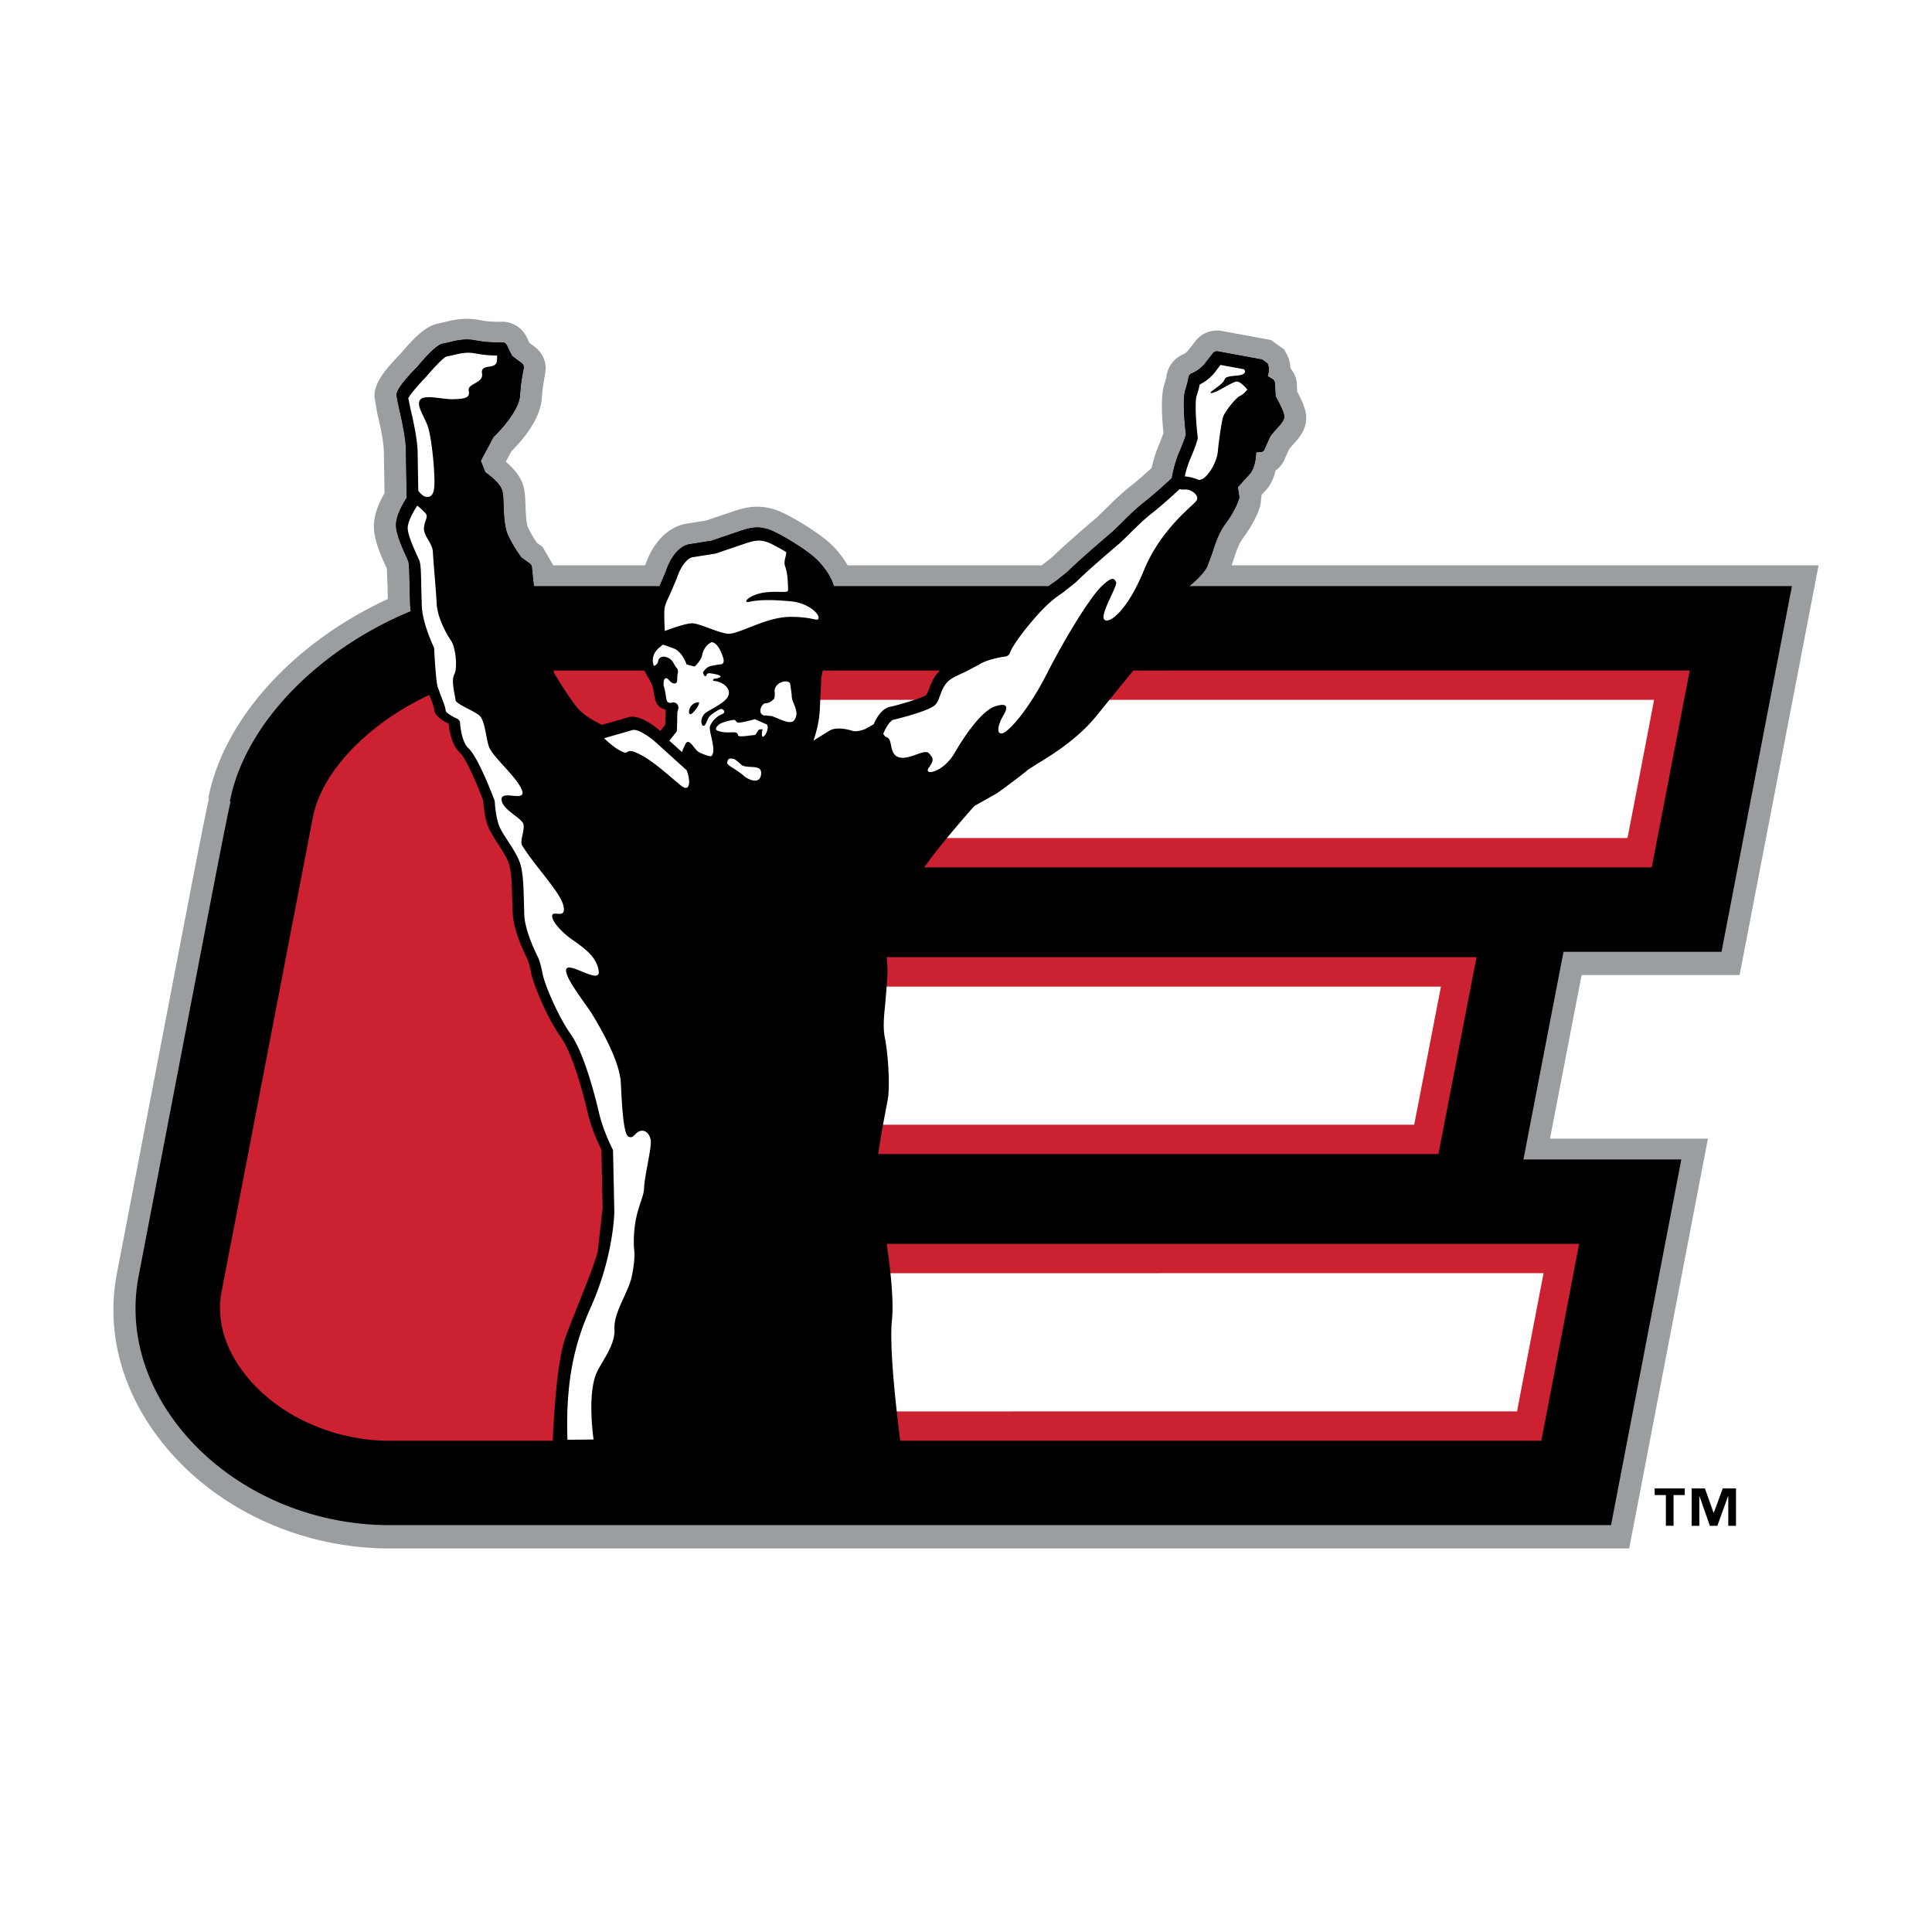
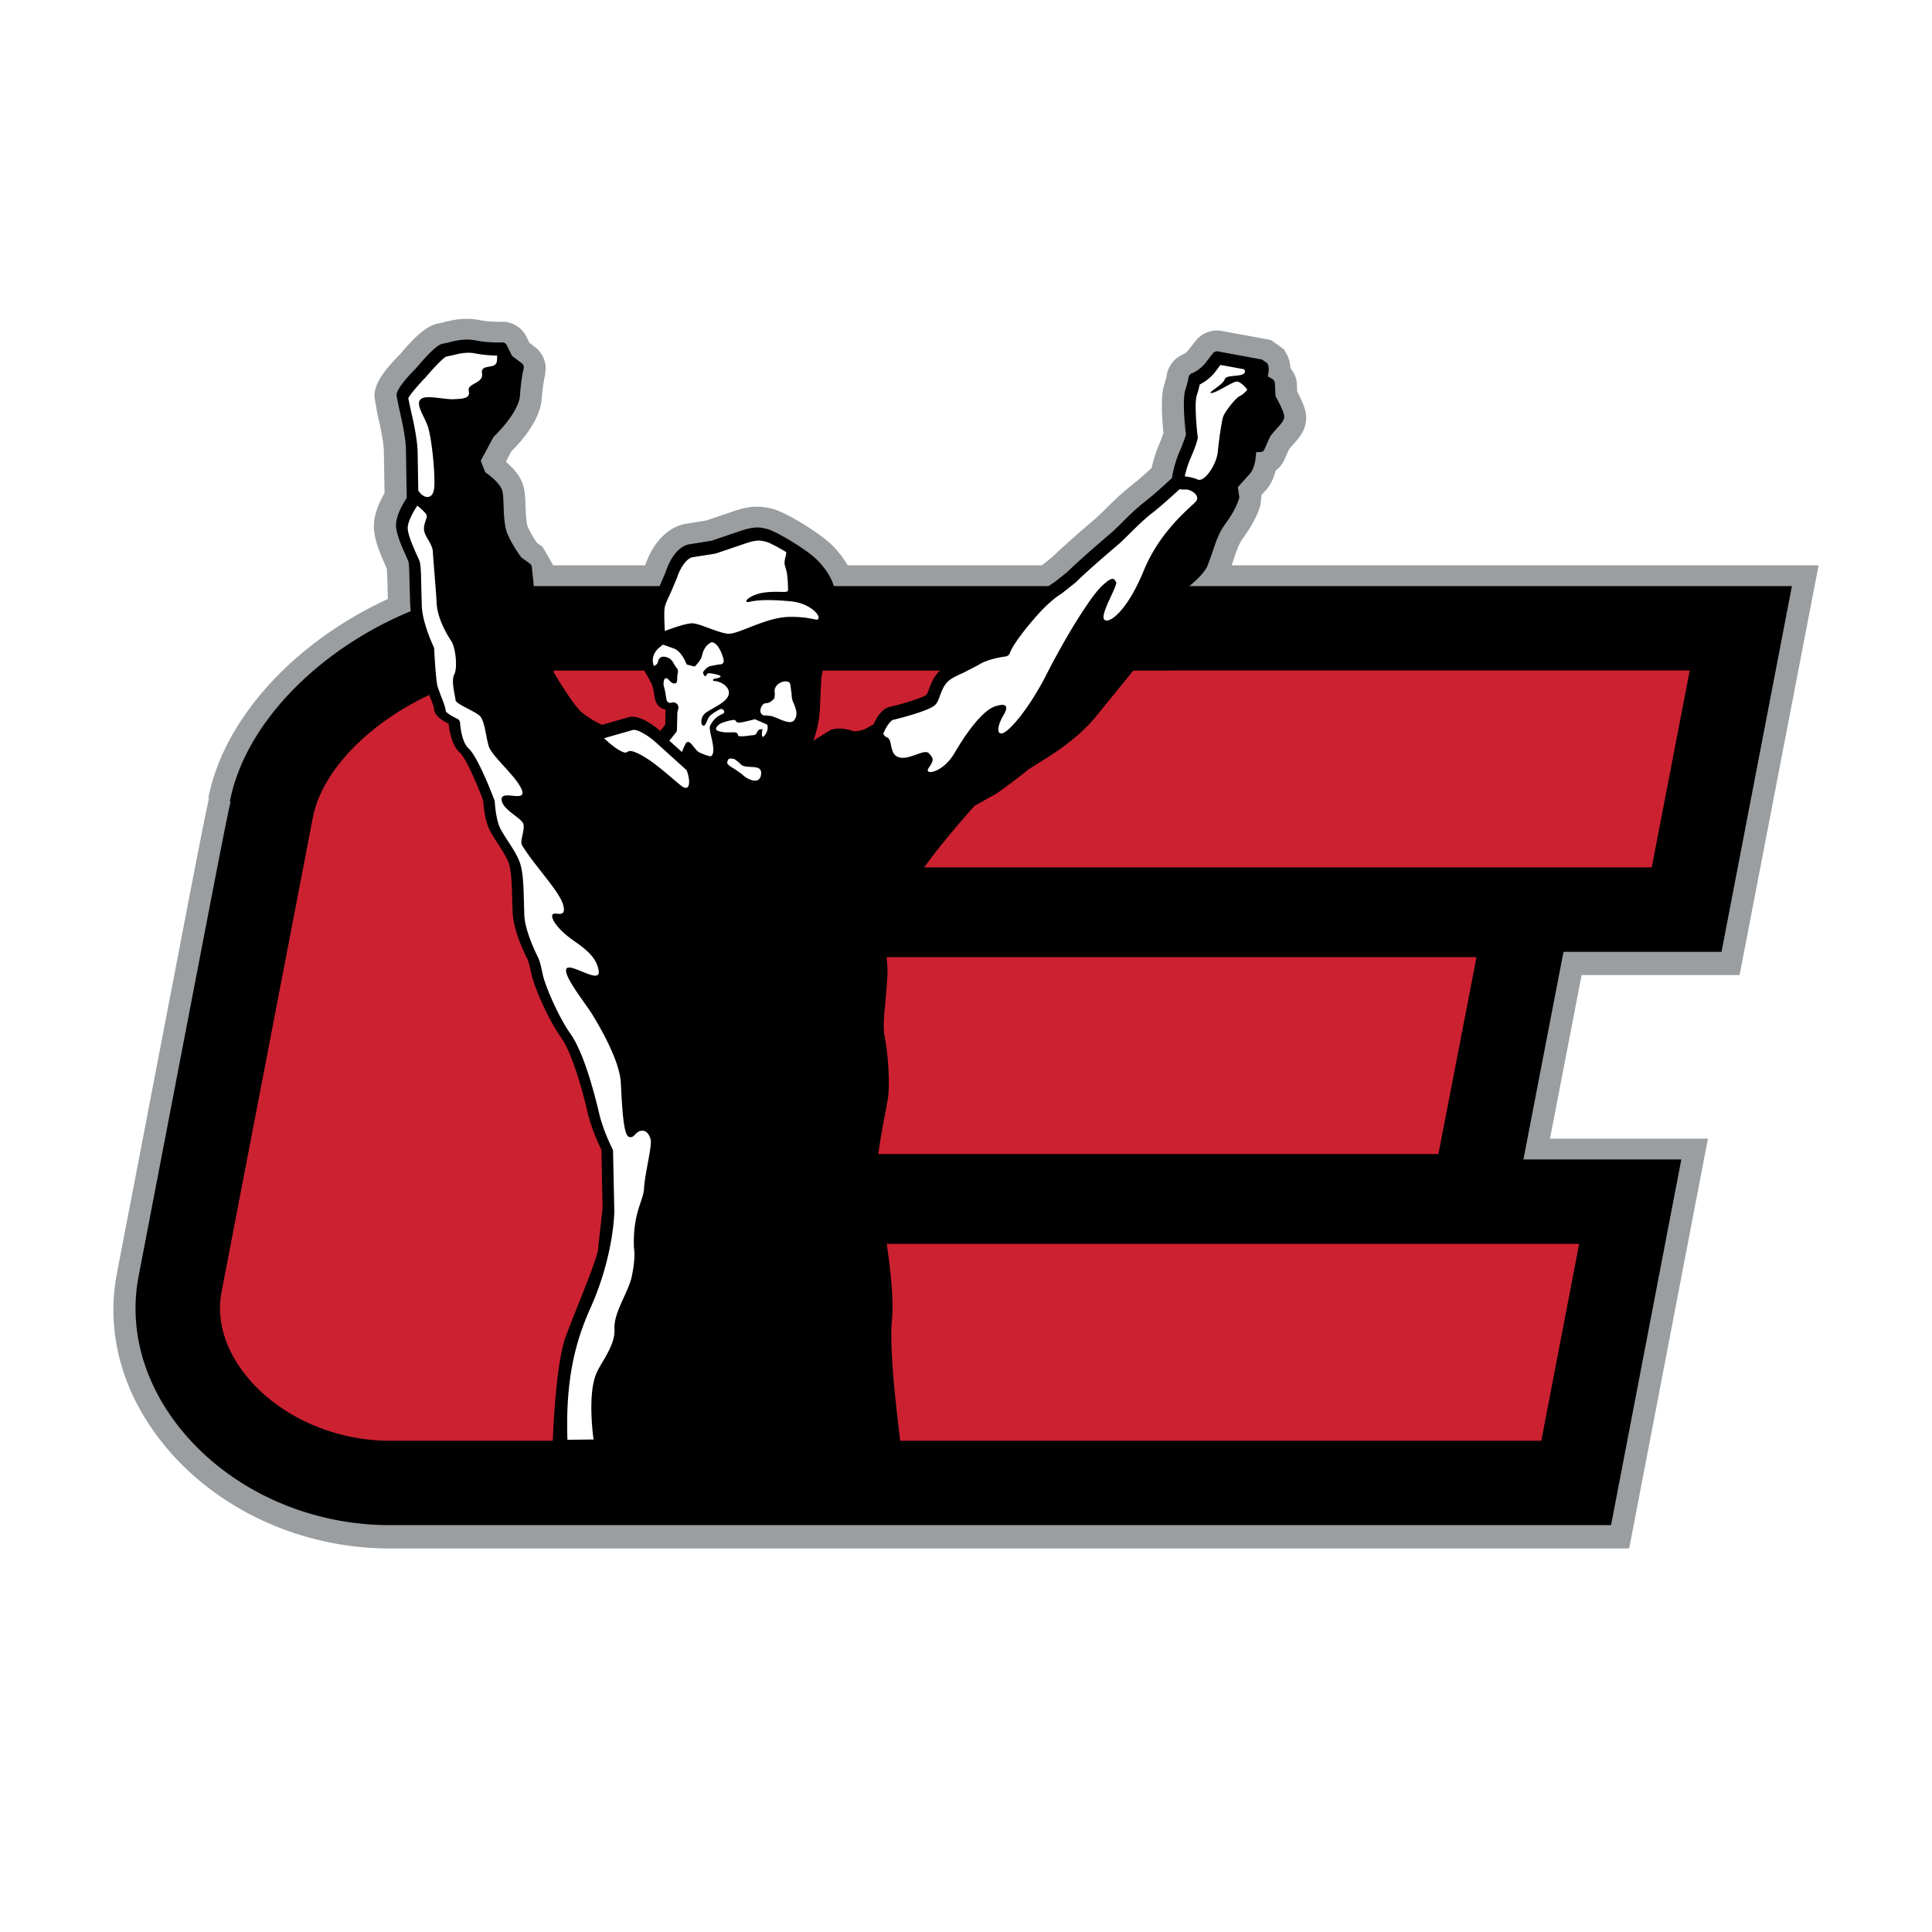
<svg xmlns="http://www.w3.org/2000/svg" width="2500" height="2500" viewBox="0 0 192.756 192.756">
  <g fill-rule="evenodd" clip-rule="evenodd">
    <path fill="#fff" d="M0 0h192.756v192.756H0V0z" />
    <path d="M45.381 56.436l-.064.164h-.01c.038-.072.063-.132.074-.164z" fill="#9b9ea0" />
    <path d="M21.486 77.633v-.018s-.007.046 0 .018z" />
    <path d="M66.397 60.913c.046-.351.327-.955.613-1.544l.636-1.509c.358-1.09 1.005-1.952 1.548-2.062l2.279-.363c.021-.014.05-.014.084-.017l2.677-.916c1.293-.458 1.698-.43 2.365-.246.334.092 1.132.508 1.98 1.026.022.43-.287.898-.096 1.438.302.849.263 1.885.288 2.3.021.433-.604.12-2.222.284-1.626.167-2.521 1.157-1.591.934.944-.21 2.396-.199 4.118-.018 1.733.174 2.809 1.225 2.751 1.657-.063.434-.521-.142-2.925-.113-2.403.036-5.154 1.797-6.184 1.676-1.037-.114-2.712-.978-3.483-1.034-.653-.046-2.293.576-2.808.774-.033-.82-.066-1.849-.03-2.267zM42.538 37.741c.77-.908 1.735-1.928 2.02-2.037l-.063.018.721-.142c.571-.153 1.371-.362 2.236-.195.841.178 1.651.22 2.198.227 0 .142 0 .32-.018.547-.084.898-1.668.206-1.483 1.239.169 1.015-1.499.965-1.336 1.736.167.76-.479.792-1.504.841-1.034.057-2.855-.511-3.352.042-.479.522.487 1.779.788 2.784.306 1.008.547 3.194.597 4.483.074 1.285.125 2.438-.642 2.478-.373.011-.699-.298-.945-.632l-.056-4.001c-.072-1.42-.472-3.114-.728-4.239 0 0-.192-.919-.217-.997.108-.313.998-1.352 1.784-2.152zM123.998 39.647c-.418.192-1.551 1.626-1.699 2.148-.146.518-.406 2.247-.512 3.465-.113 1.203-1.318 3.056-2.01 2.747-.438-.181-.963-.273-1.303-.309.105-.5.299-1.188.582-1.832.582-1.324.697-1.875.721-1.935 0-.031.008-.068.008-.099 0-.025 0-.043-.008-.064-.096-.813-.205-2.055-.205-3 0-.5.031-.918.098-1.157.174-.536.264-.869.299-1.111a4.256 4.256 0 0 0 1.555-1.271s.33-.419.537-.692c.273.058 1.377.263 2.338.44.115.135.16.287 0 .419-.41.369-1.789.093-1.938.607-.148.529-1.824 1.384-1.312 1.356.518-.029 2.09-1.129 2.523-1.15.422-.019 1.064.809 1.064.809s-.314.445-.738.629zM73.918 72.333c.341-.014 1.492-.316 1.541-.327 0 .011 1.211.539 1.211.539.046.082.06.186.06.285 0 .333-.198.716-.361.879-.054.046-.118.071-.143.05-.052-.028-.071-.142-.071-.255 0-.178.04-.391.063-.49-.014-.032-.372.039-.372.039l-.188.251c-.057.135-.117.277-.298.285l-.391.042c-.409.061-1.033.149-1.183.021-.053-.358-.337-.349-.728-.327-.337.011-.788.011-1.292-.145-.12-.043-.199-.114-.21-.192-.017-.127.125-.323.388-.504.274-.188 1.417-.485 1.512-.386l.117.124c.069.092.112.132.345.111zM76.134 71.499c-.146-.135-.171-.359-.081-.625.091-.259.279-.455.433-.465.358-.022.504-.097.834-.391.192-.167.093-.813.093-.849.024-.535.532-.897 1.004-.939.235-.025.504.023.554.233l.16 1.005c.004.277.011.532.171.877.284.656.482 1.246.082 1.768-.285.387-1.008.089-1.647-.188l-.569-.228-.646-.06c-.139.02-.207.02-.388-.138z" fill="#fff" />
    <path d="M68.971 71.509c-.277-.075-.107-1.122.798-1.197.391-.039-.533 1.257-.798 1.197z" />
    <path d="M173.559 97.284l7.883-40.88h-58.564l.139-.387.018-.05c.234-.742.531-1.668.973-2.265 1.291-1.757 1.676-3.007 1.754-3.348 0-.039.07-.632.07-.632l.033-.298c-.006 0-.012-.019-.012-.028.201-.228.441-.48.441-.48.465-.514.779-1.188.984-1.98.367-.27.672-.625.867-1.069 0 0 .361-.823.477-1.05.049-.072.357-.43.357-.43.6-.653 1.338-1.466 1.338-2.709v-.145c-.031-.532-.227-1.201-.896-2.474-.021-.376-.033-.817-.033-.817-.039-.579-.297-1.079-.645-1.512-.029-.536-.156-1.038-.404-1.463l-.232-.409-1.312-.939-4.889-.899a2.702 2.702 0 0 0-2.635 1.011l-.725.92c-.205.263-.436.373-.436.373s.021-.015.049-.021a2.754 2.754 0 0 0-1.789 2.418l.008-.086.018-.07-.225.763c-.176.54-.25 1.239-.25 2.18 0 .959.084 1.975.158 2.709-.135.358-.393 1.029-.393 1.029a12.57 12.57 0 0 0-.785 2.442c-.561.515-1.424 1.289-2.119 1.825-.93.728-1.896 1.686-2.6 2.389.016-.017-.596.568-.73.704-.664.557-3.143 2.68-4.432 3.943-.135.114-.969.771-1.043.824-.014.003-.029.021-.043.032H84.573a9.594 9.594 0 0 0-1.799-2.24c-1.211-1.094-4.25-2.989-5.599-3.369-1.434-.397-2.517-.323-4.306.319 0 0 .058-.003.065-.01-.26.082-.657.209-1.399.461 0 0-.806.276-1.062.362-.312.053-2.091.334-2.091.334-1.732.333-3.174 1.811-3.944 3.955-.018.039-.067.145-.074.188h-9.163c-.152-.26-1.067-1.847-1.067-1.847-.004 0-.307-.213-.551-.386a9.712 9.712 0 0 1-.93-1.619c-.157-.38-.207-1.608-.225-2.14-.028-.792-.049-1.41-.228-1.996-.24-.795-.826-1.576-1.729-2.347.089-.177.413-.788.55-1.047 1.2-1.188 2.912-3.248 3.039-5.322.079-1.267.32-2.3.32-2.307l.067-.618c0-.844-.405-1.646-1.08-2.157 0 0-.288-.225-.546-.416l-.284-.585a2.705 2.705 0 0 0-2.563-1.516c-.007 0-1.086.039-2.098-.163-1.552-.312-2.89.025-3.622.22l-.451.1c-1.1.188-2.161 1.037-3.827 3.017-1.906 1.938-2.619 3.102-2.619 4.274 0 .049.284 1.7.284 1.7.252 1.065.604 2.573.653 3.696 0 .16.058 3.319.071 4.263-.554.937-1.062 2.115-1.062 3.309v.198c.071 1.21.607 2.502 1.21 3.834-.004-.01.04.085.082.192.007.203.068 1.657.068 1.657 0 .012.014.767.032 1.364-9.397 4.334-16.38 11.981-17.92 19.89l.081-.035c-.543 2.421-1.658 8.226-4.637 23.738l-4.55 23.657a19.541 19.541 0 0 0-.355 3.656c0 4.753 1.743 9.404 5.031 13.457 5.165 6.369 13.43 10.242 22.116 10.363l124.084-.003 7.857-40.882h-15.76c.697-3.604 2.664-13.76 3.154-16.32h15.763zM64.434 56.23c-.024.063-.046.113-.071.174.028-.067.053-.135.071-.174z" fill="#9b9ea0" />
-     <path d="M128.127 41.52c-.021-.413-.535-1.392-.869-2-.004-.191-.061-1.295-.061-1.295a.543.543 0 0 0-.256-.409s-.23-.146-.459-.276c.051-.202.1-.441.1-.678 0-.224-.035-.433-.141-.621l-.525-.369-4.406-.813a.515.515 0 0 0-.496.185l-.721.931c-.611.795-1.371 1.064-1.371 1.064a.56.56 0 0 0-.352.483c0 .01-.021.272-.299 1.146-.113.355-.156.913-.156 1.505 0 1.225.164 2.609.207 2.979-.035.153-.191.646-.617 1.658-.506 1.136-.719 2.286-.785 2.69-.4.374-1.768 1.638-2.783 2.425-.82.635-1.736 1.547-2.396 2.215l-.82.778c-.564.476-3.23 2.754-4.455 3.968l-1.16.92c-.729.49-1.551 1.043-3.057 2.772-1.648 1.927-2.266 2.971-2.488 3.464-.594.093-1.975.358-2.833.951l-1.342.696c-.735.323-1.491.663-1.999 1.207-.486.546-.717 1.157-.897 1.651-.093.241-.188.493-.273.588-.327.277-2.694.99-3.639 1.189-.874.184-1.423 1.292-1.622 1.747-.213.109-.849.472-.849.472-.223.096-.894.291-1.243.178-.606-.203-1.771-.426-2.402.039 0 0-.867.532-1.506.934.284-.809.6-1.97.646-3.27l.139-3.003.454-2.279c.294-.053 1.09.092 1.591.188 1.193.231 2.321.451 2.535-.394a1.95 1.95 0 0 0 .052-.401c0-1.543-2.293-2.701-3.444-3.283l-.113-.068c.024-.302.096-.895.096-.895l.135-1.612c-.042-.884-.859-2.229-1.938-3.216-1.141-1.025-3.859-2.63-4.712-2.868-.88-.249-1.49-.262-2.984.266 0 0-2.421.82-2.603.887l-2.265.362c-1.136.217-1.945 1.562-2.326 2.745l-.593 1.388c-.326.686-.627 1.332-.688 1.857-.025.18-.029.461-.029.763 0 .809.053 1.835.09 2.293-.058.049-.097.086-.107.093-.185.128-1.041.767-1.118 1.931-.004.074-.011.149-.011.216 0 .799.327 1.356.653 1.896l.341.625c.195.404.256.805.312 1.164.05.365.114.713.306.987.237.344.539.469.837.532a62.367 62.367 0 0 0-.039 1.505c-.11.143-.298.373-.493.632-.511-.44-1.996-1.632-3.106-1.395 0 0-2.066.597-2.719.778-.369-.178-1.619-.792-2.318-1.552-.784-.855-2.212-3.213-2.471-3.636-.019-.195-.508-3.805-.508-3.805a.64.64 0 0 0-.088-.231s-1.232-1.71-1.498-2.083c.098-.259.202-.682.202-1.268 0-.078 0-.163-.004-.244l-.312-2.937c-.011-.152-.093-.256-.213-.348 0 0-.71-.515-.827-.593-.103-.145-.869-1.157-1.374-2.325-.33-.764-.376-2.01-.404-2.93-.025-.627-.04-1.128-.142-1.437-.217-.738-1.282-1.531-1.683-1.814l-.451-1.147c.186-.344 1.208-2.243 1.268-2.368.412-.386 2.545-2.538 2.648-4.16.089-1.48.362-2.655.362-2.674a.405.405 0 0 0 .019-.113.518.518 0 0 0-.207-.416s-.805-.6-.965-.728c-.093-.181-.525-1.059-.525-1.059a.489.489 0 0 0-.48-.287c-.014 0-1.323.061-2.623-.199-1.09-.216-2.052.033-2.687.199l-.501.11c-.185.014-.742.042-2.662 2.354-1.933 1.949-2.049 2.566-2.049 2.797v.042l.244 1.222c.249 1.079.629 2.719.692 4.039 0 0 .067 4.245.083 4.952-.264.387-1.069 1.676-1.069 2.708v.089c.039.827.525 1.956 1.022 3.043l.202.479c.089.242.11 1.346.128 2.24l.056 2.041c.082 1.79 1.037 3.881 1.236 4.317.025.571.182 3.267.384 3.937l.348.955c.173.441.415 1.041.428 1.286.033.621.82 1.128 1.449 1.437.063.625.273 2.126 1.137 2.904.578.522 1.71 3.153 2.303 4.747.025.248.111 1.622.498 2.612.206.511.575 1.101.98 1.715.433.667.874 1.359 1.076 1.931.273.806.305 2.187.34 3.529l.05 1.437c.099 1.978 1.416 4.488 1.473 4.601 0 .004.167.335.369 1.375.23 1.203 1.604 4.49 2.949 6.39 1.257 1.775 2.301 5.879 2.691 7.555.388 1.664 1.162 3.283 1.375 3.713 0 .228.117 5.86.117 5.86-.011 0-.477 4.235-.477 4.235v.026c-.528 1.973-2.062 5.448-3.198 8.497-1.143 3.05-1.349 11.822-1.349 11.911.025.028 34.914.01 34.914.01 0-.099-1.406-9.976-1.022-13.582.387-3.621-1.289-12.535-1.548-12.475v-.554c0-.948.01-1.789.057-2.318.114-1.579.571-3.979.874-5.58l.206-1.097c.068-.391.096-.962.096-1.619 0-1.435-.153-3.273-.387-4.462a6.347 6.347 0 0 1-.117-1.304c0-.667.071-1.356.139-2.026l.131-1.559.056-.82c.018-.283.05-.544.05-.908 0-.664-.082-1.676-.387-3.866-.017-.156-.063-.309-.089-.458.051-.049.125-.039.153-.1.568-1.033 1.459-2.595 1.676-2.847l.649-.881 2.389-3.265c1.889-2.458 4.015-4.829 4.28-5.13.168-.092 2.213-1.245 2.213-1.245.652-.444 2.523-1.836 3.141-2.375l.92-.586c1.377-.837 3.955-2.417 5.814-4.675 0 0 3.752-4.615 4.168-5.115.377-.188 1.367-.802 2.783-2.819 1.488-2.12 2.084-4.349 2.24-4.991.383-.299 1.498-1.204 1.949-2.081l.496-1.345c.285-.897.643-2.02 1.307-2.903 1.129-1.533 1.367-2.525 1.377-2.567.014-.035.014-.074.014-.109 0-.028 0-.053-.01-.085 0 0-.088-.597-.135-.905.246-.277 1.168-1.293 1.168-1.293.521-.571.635-1.579.656-2.193.207-.007.412-.021.412-.021.186-.01.338-.067.412-.249l.512-1.153c.074-.217.443-.615.703-.913.443-.486.77-.841.77-1.236-.002-.006-.002-.016-.002-.029zM21.525 77.363l.003-.011c0 .001-.017.043-.003.011z" />
    <path d="M164.795 86.542l3.791-19.649-115.569.008c-9.564 0-20.371 7.259-21.808 14.665-.007 0-9.105 47.328-9.105 47.328-.543 2.776.337 5.769 2.495 8.41 3.153 3.905 8.531 6.365 14.012 6.439h115.168l3.773-19.645H71.164l1.668-8.957h70.679l3.803-19.649H76.659l1.799-8.95h86.337z" fill="#fff" />
    <path d="M171.756 94.963l7.025-36.49H53.017c-13.547 0-27.893 10.231-30.083 21.478 0 0 .068.014.071.021-.54 2.386-1.65 8.215-4.626 23.668l-4.547 23.668a17.061 17.061 0 0 0-.31 3.24c0 4.239 1.57 8.414 4.533 12.07 4.768 5.871 12.404 9.436 20.441 9.542h122.239l7.012-36.482h-15.754c.383-1.991 3.701-19.184 4-20.714l15.763-.001z" />
    <path d="M164.795 86.542l3.791-19.649-115.569.008c-9.564 0-20.371 7.259-21.808 14.665-.007 0-9.105 47.328-9.105 47.328-.543 2.776.337 5.769 2.495 8.41 3.153 3.905 8.531 6.365 14.012 6.439h115.168l3.773-19.645H71.164l1.668-8.957h70.679l3.803-19.649H76.659l1.799-8.95h86.337z" fill="#cc2131" />
-     <path d="M73.607 69.826c-8.762 0-16.895 70.993-1.495 70.993 29.468 0 69.231-.005 79.243-.005.561-2.939 1.873-9.766 2.648-13.791l-86.372.008 2.754-14.815h70.711c.568-2.928 1.889-9.766 2.67-13.784H73.079l2.982-14.821h86.314a4904.59 4904.59 0 0 0 2.654-13.787c-4.787-.001-60.406-.001-91.422.002z" fill="#fff" />
    <path d="M128.127 41.52c-.021-.413-.535-1.392-.869-2-.004-.191-.061-1.295-.061-1.295a.543.543 0 0 0-.256-.409s-.23-.146-.459-.276c.051-.202.1-.441.1-.678 0-.224-.035-.433-.141-.621l-.525-.369-4.406-.813a.515.515 0 0 0-.496.185l-.721.931c-.611.795-1.371 1.064-1.371 1.064a.56.56 0 0 0-.352.483c0 .01-.021.272-.299 1.146-.113.355-.156.913-.156 1.505 0 1.225.164 2.609.207 2.979-.035.153-.191.646-.617 1.658-.506 1.136-.719 2.286-.785 2.69-.4.374-1.768 1.638-2.783 2.425-.82.635-1.736 1.547-2.396 2.215l-.82.778c-.564.476-3.23 2.754-4.455 3.968l-1.16.92c-.729.49-1.551 1.043-3.057 2.772-1.648 1.927-2.266 2.971-2.488 3.464-.594.093-1.975.358-2.833.951l-1.342.696c-.735.323-1.491.663-1.999 1.207-.486.546-.717 1.157-.897 1.651-.093.241-.188.493-.273.588-.327.277-2.694.99-3.639 1.189-.874.184-1.423 1.292-1.622 1.747-.213.109-.849.472-.849.472-.223.096-.894.291-1.243.178-.606-.203-1.771-.426-2.402.039 0 0-.867.532-1.506.934.284-.809.6-1.97.646-3.27l.139-3.003.454-2.279c.294-.053 1.09.092 1.591.188 1.193.231 2.321.451 2.535-.394a1.95 1.95 0 0 0 .052-.401c0-1.543-2.293-2.701-3.444-3.283l-.113-.068c.024-.302.096-.895.096-.895l.135-1.612c-.042-.884-.859-2.229-1.938-3.216-1.141-1.025-3.859-2.63-4.712-2.868-.88-.249-1.49-.262-2.984.266 0 0-2.421.82-2.603.887l-2.265.362c-1.136.217-1.945 1.562-2.326 2.745l-.593 1.388c-.326.686-.627 1.332-.688 1.857-.025.18-.029.461-.029.763 0 .809.053 1.835.09 2.293-.058.049-.097.086-.107.093-.185.128-1.041.767-1.118 1.931-.004.074-.011.149-.011.216 0 .799.327 1.356.653 1.896l.341.625c.195.404.256.805.312 1.164.05.365.114.713.306.987.237.344.539.469.837.532a62.367 62.367 0 0 0-.039 1.505c-.11.143-.298.373-.493.632-.511-.44-1.996-1.632-3.106-1.395 0 0-2.066.597-2.719.778-.369-.178-1.619-.792-2.318-1.552-.784-.855-2.212-3.213-2.471-3.636-.019-.195-.508-3.805-.508-3.805a.64.64 0 0 0-.088-.231s-1.232-1.71-1.498-2.083c.098-.259.202-.682.202-1.268 0-.078 0-.163-.004-.244l-.312-2.937c-.011-.152-.093-.256-.213-.348 0 0-.71-.515-.827-.593-.103-.145-.869-1.157-1.374-2.325-.33-.764-.376-2.01-.404-2.93-.025-.627-.04-1.128-.142-1.437-.217-.738-1.282-1.531-1.683-1.814l-.451-1.147c.186-.344 1.208-2.243 1.268-2.368.412-.386 2.545-2.538 2.648-4.16.089-1.48.362-2.655.362-2.674a.405.405 0 0 0 .019-.113.518.518 0 0 0-.207-.416s-.805-.6-.965-.728c-.093-.181-.525-1.059-.525-1.059a.489.489 0 0 0-.48-.287c-.014 0-1.323.061-2.623-.199-1.09-.216-2.052.033-2.687.199l-.501.11c-.185.014-.742.042-2.662 2.354-1.933 1.949-2.049 2.566-2.049 2.797v.042l.244 1.222c.249 1.079.629 2.719.692 4.039 0 0 .067 4.245.083 4.952-.264.387-1.069 1.676-1.069 2.708v.089c.039.827.525 1.956 1.022 3.043l.202.479c.089.242.11 1.346.128 2.24l.056 2.041c.082 1.79 1.037 3.881 1.236 4.317.025.571.182 3.267.384 3.937l.348.955c.173.441.415 1.041.428 1.286.033.621.82 1.128 1.449 1.437.063.625.273 2.126 1.137 2.904.578.522 1.71 3.153 2.303 4.747.025.248.111 1.622.498 2.612.206.511.575 1.101.98 1.715.433.667.874 1.359 1.076 1.931.273.806.305 2.187.34 3.529l.05 1.437c.099 1.978 1.416 4.488 1.473 4.601 0 .004.167.335.369 1.375.23 1.203 1.604 4.49 2.949 6.39 1.257 1.775 2.301 5.879 2.691 7.555.388 1.664 1.162 3.283 1.375 3.713 0 .228.117 5.86.117 5.86-.011 0-.477 4.235-.477 4.235v.026c-.528 1.973-2.062 5.448-3.198 8.497-1.143 3.05-1.349 11.822-1.349 11.911.025.028 34.914.01 34.914.01 0-.099-1.406-9.976-1.022-13.582.387-3.621-1.289-12.535-1.548-12.475v-.554c0-.948.01-1.789.057-2.318.114-1.579.571-3.979.874-5.58l.206-1.097c.068-.391.096-.962.096-1.619 0-1.435-.153-3.273-.387-4.462a6.347 6.347 0 0 1-.117-1.304c0-.667.071-1.356.139-2.026l.131-1.559.056-.82c.018-.283.05-.544.05-.908 0-.664-.082-1.676-.387-3.866-.017-.156-.063-.309-.089-.458.051-.049.125-.039.153-.1.568-1.033 1.459-2.595 1.676-2.847l.649-.881 2.389-3.265c1.889-2.458 4.015-4.829 4.28-5.13.168-.092 2.213-1.245 2.213-1.245.652-.444 2.523-1.836 3.141-2.375l.92-.586c1.377-.837 3.955-2.417 5.814-4.675 0 0 3.752-4.615 4.168-5.115.377-.188 1.367-.802 2.783-2.819 1.488-2.12 2.084-4.349 2.24-4.991.383-.299 1.498-1.204 1.949-2.081l.496-1.345c.285-.897.643-2.02 1.307-2.903 1.129-1.533 1.367-2.525 1.377-2.567.014-.035.014-.074.014-.109 0-.028 0-.053-.01-.085 0 0-.088-.597-.135-.905.246-.277 1.168-1.293 1.168-1.293.521-.571.635-1.579.656-2.193.207-.007.412-.021.412-.021.186-.01.338-.067.412-.249l.512-1.153c.074-.217.443-.615.703-.913.443-.486.77-.841.77-1.236-.002-.006-.002-.016-.002-.029z" />
    <path d="M66.304 60.703c.039-.359.319-.959.601-1.541l.635-1.502c.344-1.086.997-1.955 1.541-2.062l2.265-.359c.036-.01.071-.014.085-.021l2.673-.905c1.292-.465 1.697-.434 2.361-.252.33.095 1.125.511 1.978 1.022.014.43-.302.901-.103 1.441.294.838.263 1.868.287 2.293.018.43-.596.118-2.211.281-1.623.17-2.517 1.15-1.586.937.937-.219 2.389-.202 4.114-.035 1.714.171 2.79 1.235 2.727 1.658-.067.433-.522-.142-2.915-.111-2.396.037-5.126 1.793-6.159 1.68-1.038-.125-2.702-.987-3.476-1.037-.65-.035-2.279.572-2.793.763-.041-.806-.08-1.835-.024-2.25zM60.315 73.639l2.819-.809c.519-.111 1.711.691 2.354 1.288l3.021 2.73c.423 1.125.337 2.254-.567 1.529-1.2-.969-2.773-2.473-4.221-3.173-1.445-.696-.845.212-1.757-.262-.644-.316-1.325-.941-1.701-1.296.021 0 .031 0 .052-.007zM42.509 37.6c.76-.905 1.729-1.917 2.016-2.02l-.067.007.717-.146c.572-.146 1.374-.351 2.229-.182.838.167 1.652.209 2.195.221 0 .142-.004.326-.025.543-.085.898-1.654.21-1.484 1.229.185 1.015-1.483.973-1.324 1.732.164.763-.472.795-1.498.844-1.021.05-2.851-.5-3.329.037-.494.532.468 1.771.777 2.782.302 1.008.539 3.185.599 4.459.058 1.285.114 2.439-.653 2.474-.372.018-.692-.291-.929-.625-.028-1.522-.068-3.993-.068-3.993-.071-1.414-.458-3.104-.72-4.214 0 0-.186-.927-.21-1.001.109-.312.994-1.345 1.774-2.147zM63.028 127.371c-.345 1.607-1.821 3.563-1.722 5.253.089 1.694-1.438 3.377-1.871 4.566-.837 2.251-.213 6.429-.213 6.429l-2.608.028c-.199-5.953.752-9.709 2.3-13.156 2.336-5.203 2.375-9.578 2.375-9.578 0-.205-.125-6.044-.125-6.044a.465.465 0 0 0-.049-.218c-.011-.021-.927-1.804-1.343-3.589-.407-1.729-1.487-5.992-2.854-7.916-1.229-1.74-2.563-4.867-2.784-5.996-.23-1.204-.437-1.602-.469-1.665-.003-.018-1.26-2.418-1.355-4.157l-.039-1.42c-.042-1.48-.075-2.876-.401-3.831-.238-.695-.724-1.441-1.186-2.155-.373-.576-.725-1.111-.881-1.526-.362-.92-.437-2.372-.437-2.386a.495.495 0 0 0-.028-.156c-.17-.443-1.643-4.338-2.612-5.211-.597-.546-.792-1.995-.82-2.502a.51.51 0 0 0-.309-.444c-.511-.227-1.041-.574-1.122-.738-.035-.4-.251-.958-.493-1.554l-.313-.876c-.149-.444-.291-2.561-.351-3.792a.488.488 0 0 0-.049-.195c-.007-.024-1.09-2.268-1.183-4.022l-.057-2.008c-.024-1.442-.042-2.202-.195-2.593l-.234-.525c-.313-.692-.891-1.977-.924-2.676v-.04c0-.617.572-1.664.959-2.229.302.241.688.592.855.809.274.373-.216.785-.188 1.547.042.771.838 1.375.888 2.27.039.897.294 3.578.376 5.115.074 1.538 1.055 3.16 1.466 3.781.416.622.646 2.662.288 3.319-.345.663.114 2.18.128 2.563.024.379 1.853 1.062 2.392 1.547.537.49.611 2.027.917 3.032.305 1.018 2.701 2.957 3.293 4.338.576 1.383-2.059-.032-2.008.997.049 1.025 2.012 1.829 2.179 2.457.156.639-.394 1.693-.127 2.126 1.367 2.198 3.788 4.629 4.118 6.018.319 1.401-1.012.437-1.115.955-.1.519.848 1.629 2.048 2.464 1.189.838 2.389 1.682 2.587 3.088.199 1.406-2.868-.891-3.219-.22-.355.656 1.832 3.365 2.535 4.483.684 1.125 2.787 4.622 2.893 6.923.117 2.304.251 5.122.78 5.35.519.227.618-.419 1.125-.562.508-.159.909.207 1.069.839.163.635-.604 3.496-.661 4.912-.05 1.161-1.128 2.418-1.008 5.833-.005.123.215.886-.218 2.938zM119.344 49.989c-.404.532-3.543 2.825-5.225 6.929-1.68 4.101-3.504 5.389-3.951 4.892-.451-.486 1.369-3.4 1.186-3.73-.195-.338-.303-.671-1.438.404-1.139 1.085-3.604 5.062-5.471 8.739-1.877 3.689-3.908 5.925-4.506 5.95-.6.04-.305-1.008.168-1.8.479-.799.451-1.307-.809-.905-1.268.408-2.87 2.616-4.055 4.65-1.182 2.023-3.139 2.289-2.584 1.494.561-.799.465-.958.021-1.455-.455-.49-1.931.692-2.982.404-1.037-.298-.593-1.775-1.204-1.991a.64.64 0 0 1-.375-.384.264.264 0 0 0 .049-.074c.203-.508.642-1.225.962-1.299.039-.007 3.6-.857 4.189-1.503.224-.237.337-.56.472-.93.16-.426.337-.909.706-1.31.351-.383.976-.66 1.644-.958l1.513-.788c.725-.501 2.176-.767 2.676-.824a.553.553 0 0 0 .434-.376c.004-.01.281-.919 2.406-3.386 1.41-1.629 2.184-2.148 2.855-2.6l1.312-1.043c1.193-1.196 3.908-3.5 4.389-3.904l.877-.849c.646-.643 1.533-1.526 2.303-2.119 1.014-.789 2.299-1.97 2.787-2.425.131.035.312.057.568.039.594-.024 1.485.616 1.083 1.152zM123.707 39.506c-.422.185-1.549 1.615-1.693 2.13-.145.522-.404 2.251-.516 3.455-.113 1.203-1.301 3.059-2.008 2.751-.426-.192-.947-.281-1.285-.316a9.794 9.794 0 0 1 .578-1.814c.576-1.324.691-1.877.707-1.942.01-.028.01-.071.01-.1v-.068a26.184 26.184 0 0 1-.209-2.984c0-.501.029-.917.104-1.154a8.37 8.37 0 0 0 .301-1.104c.363-.178.99-.546 1.549-1.261 0 0 .322-.429.521-.688.295.054 1.387.249 2.346.43.117.131.152.288 0 .426-.412.359-1.795.085-1.938.604-.148.518-1.82 1.374-1.311 1.342.516-.025 2.084-1.122 2.514-1.144.43-.025 1.068.798 1.068.798-.002 0-.318.447-.738.639zM74.061 77.267l-.724-.511c-.412-.252-.855-.505-.781-.71l.028-.088c.067-.228.117-.374.718-.21l.326.252.401.357c.251.125.572.146.891.157.376.022.732.039.913.249.089.106.124.255.107.458-.037.352-.174.562-.412.632-.462.152-1.219-.298-1.467-.586zM73.791 72.091c.345-.018 1.481-.323 1.531-.337 0 .01 1.21.535 1.21.535a.61.61 0 0 1 .063.288c0 .334-.205.718-.369.87-.057.058-.11.075-.135.06-.056-.035-.077-.142-.077-.259 0-.169.042-.383.063-.485-.021-.029-.373.035-.373.035l-.177.255c-.069.135-.118.273-.306.284l-.38.042c-.419.057-1.044.142-1.193.022-.049-.366-.33-.348-.716-.334-.331.011-.792.025-1.285-.139-.128-.05-.196-.106-.21-.191-.022-.132.12-.323.383-.508.27-.188 1.416-.482 1.516-.379l.114.124c.064.092.107.125.341.117zM75.996 71.253c-.138-.131-.174-.358-.082-.621.092-.26.288-.455.437-.465.355-.021.5-.106.823-.39.195-.167.104-.82.104-.845.017-.54.528-.888.997-.944.224-.021.497.024.561.237l.143 1.011c.014.273.018.516.173.856.281.66.487 1.246.085 1.767-.291.387-1.011.085-1.643-.184l-.569-.228-.642-.07c-.132.022-.209.032-.387-.124z" fill="#fff" />
    <path d="M71.15 67.931c.028-.04-.078-.135.103-.21.344-.046.636-.131.636-.23 0-.186-1.02-.316-1.02-.316s-.326-.067-.383.19c-.028.111-.114.107-.181.075a.687.687 0 0 1-.16-.294c-.035-.125.362-.594.707-.683.171-.039.827-.174 1.038-.181.305-.007.361-.323.279-.586-.17-.603-.593-1.622-1.196-1.622-.082.078-.721.291-.937 1.359-.081.43-.685 1.029-.685 1.029l-.075.038-.774-.21s-.443-1.31-1.317-1.608c-.656-.224-.866-.33-1.079-.358l-.178.17c-.021.022-.049.037-.075.061-.003 0-.656.441-.716 1.189-.025.263.021.479.096.692a.567.567 0 0 0 .43-.479c.042-.231.272-.572.841-.388.561.188.667.565.848.859.188.295.363.327.256.799-.103.476.088.979-.337.962-.43-.032-.586-.576-.841-.522-.216.053-.238.394-.22.738.121.369.174.714.22 1.004.035.214.071.474.124.544a.364.364 0 0 0 .44.153.528.528 0 0 1 .532.11c.103.095.16.237.16.373 0 .052 0 .085-.018.135 0 0-.063.241-.088.33 0 .117-.04 1.736-.04 1.736a.462.462 0 0 1-.113.302s-.409.514-.642.812c.309.273.774.696 1.252 1.129a8.2 8.2 0 0 1 .37-.844c.376-.593.83.553 1.313.849.128.081 1.129.511 1.253.39.515-.486-.138-2.059-.163-2.826-.007-.221.426-1.033 1.21-1.338.253-.092.405-.358-.046-.54-.084-.032-.944.458-1.19.756-.226.274-.358.901-.56.93-.331.037-.418-.912.263-1.349.674-.437 1.576-.834 2.009-1.37.699-.862-.344-1.725-1.346-1.76z" fill="#fff" />
-     <path d="M68.857 71.257c-.273-.068-.1-1.108.799-1.197.379-.032-.536 1.265-.799 1.197zM168.092 148.501h-3.006v.663h1.119v3.064h.766v-3.064h1.121v-.663zm5.105 0h-1.316l-.898 2.431h-.018l-.865-2.431h-1.324v3.728h.766v-2.972h.01l1.043 2.972h.746l1.076-2.972h.014v2.972h.768v-3.728h-.002z" />
  </g>
</svg>